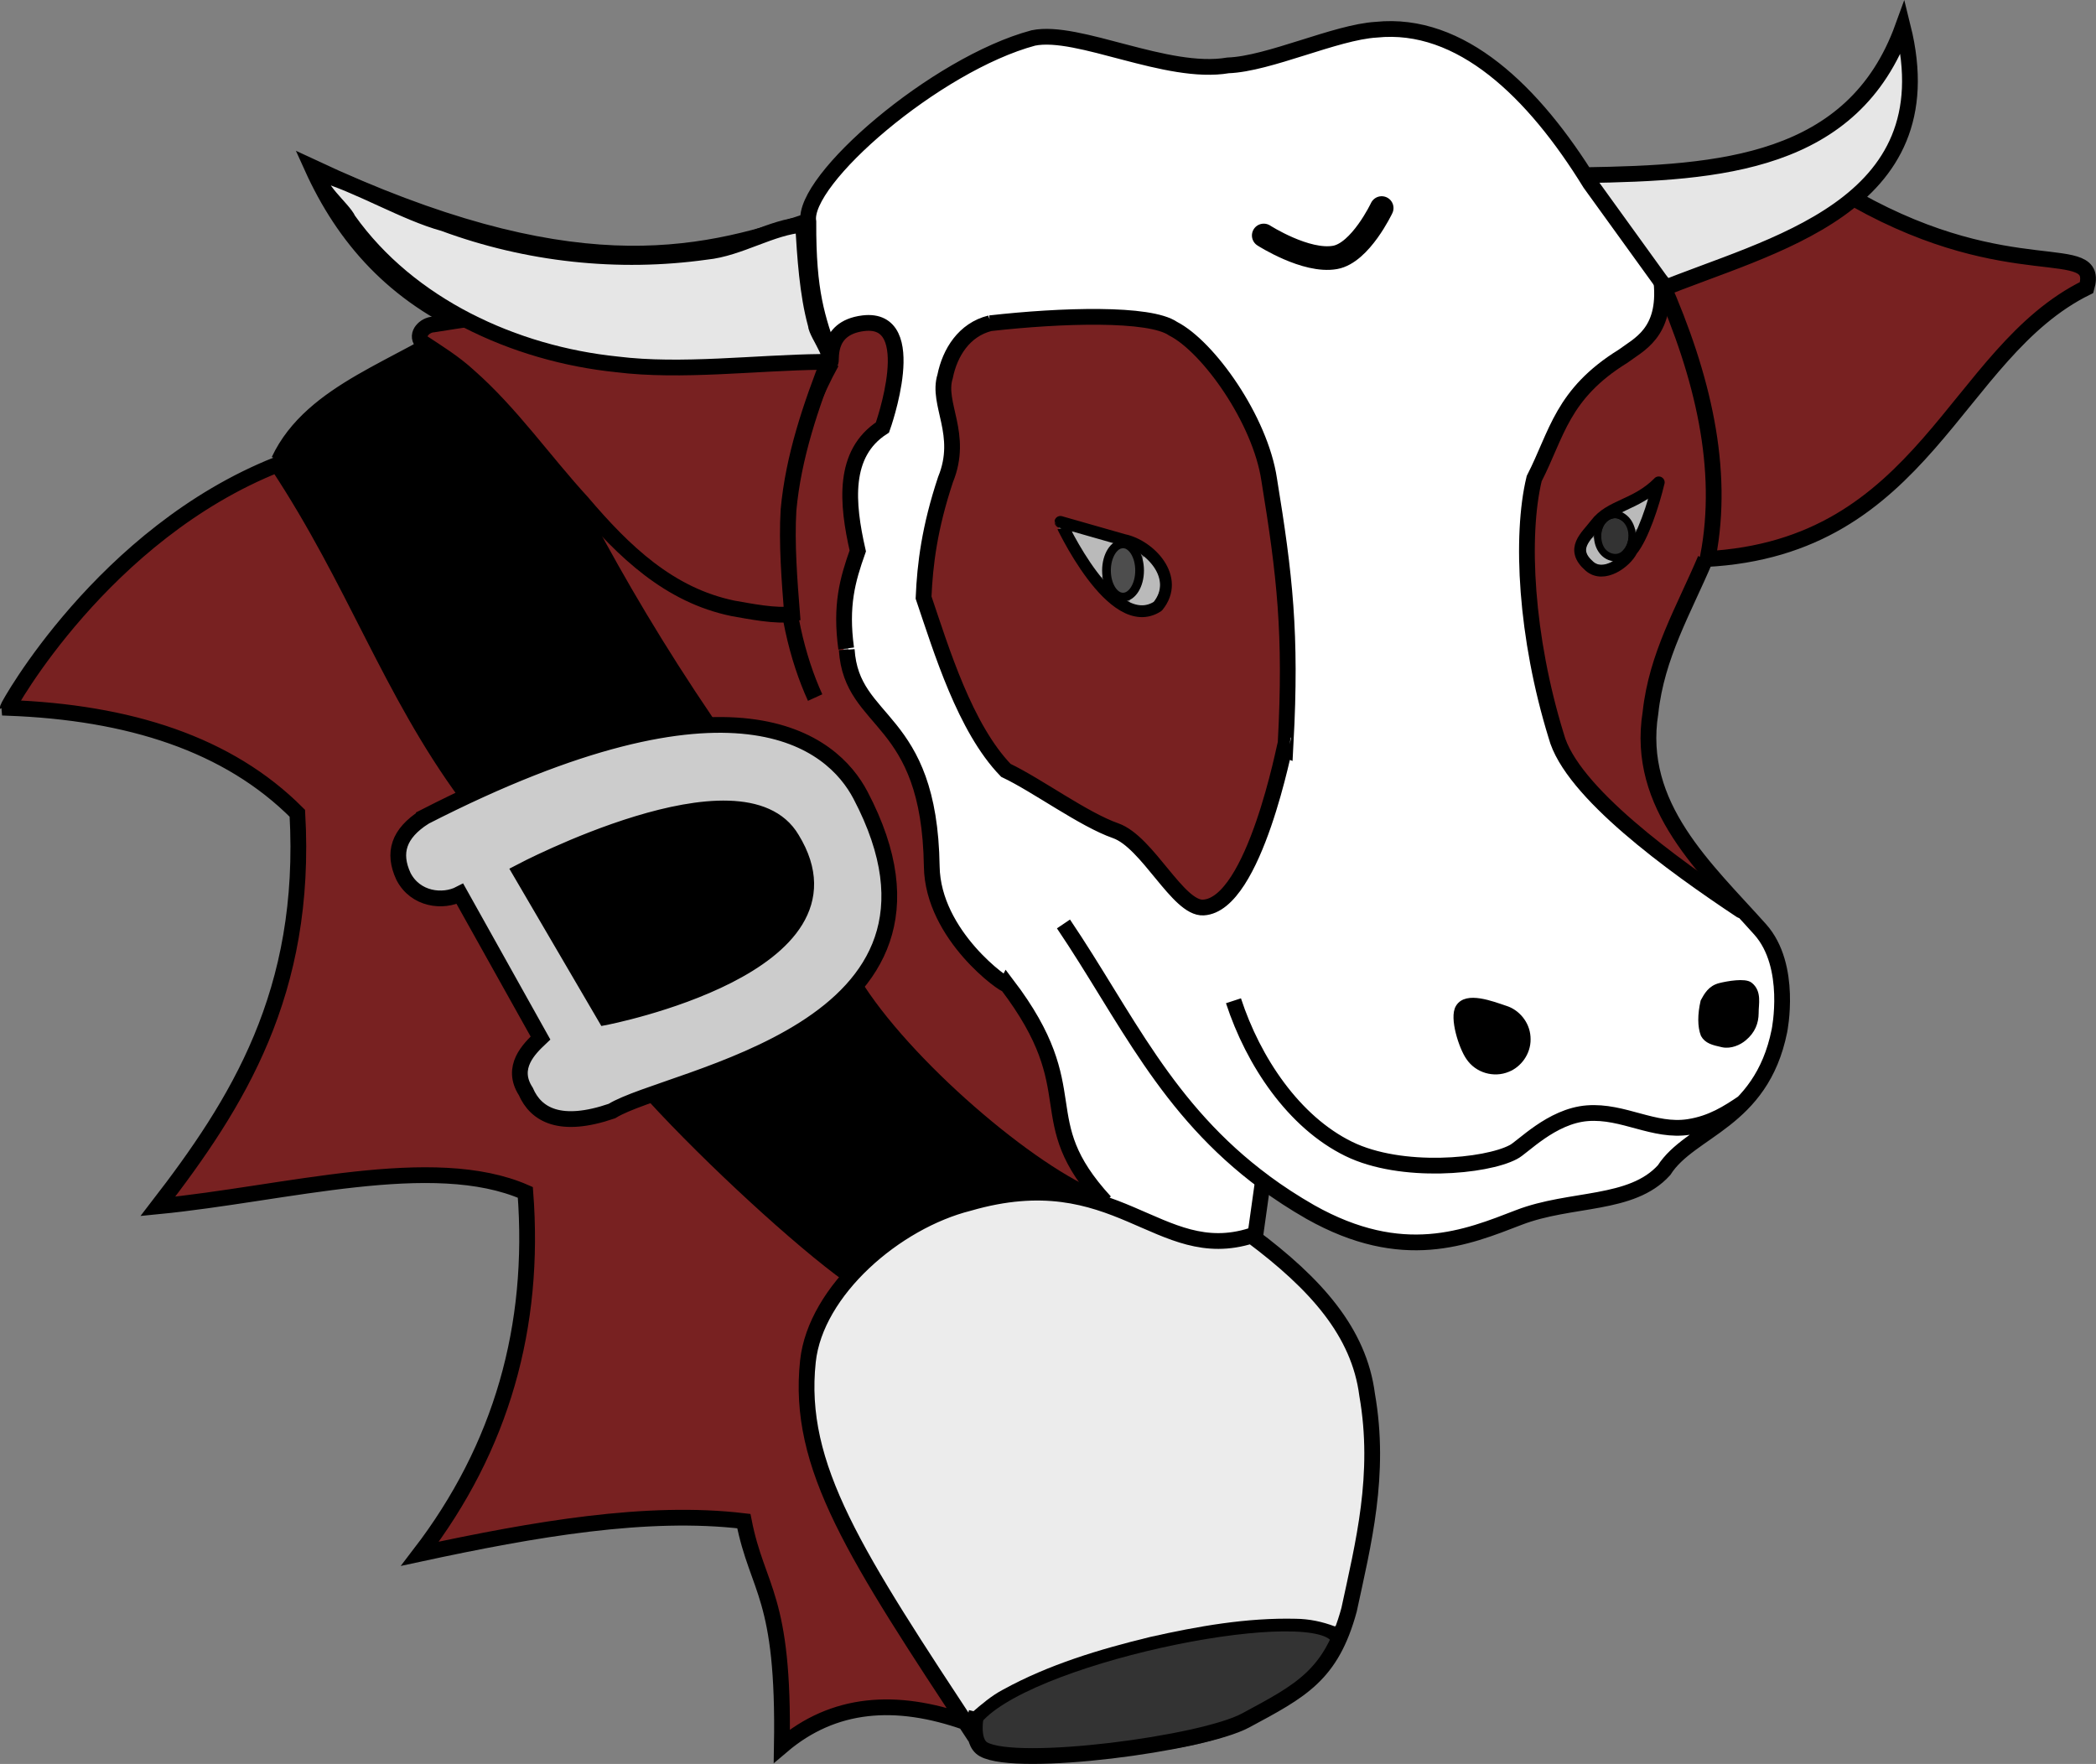
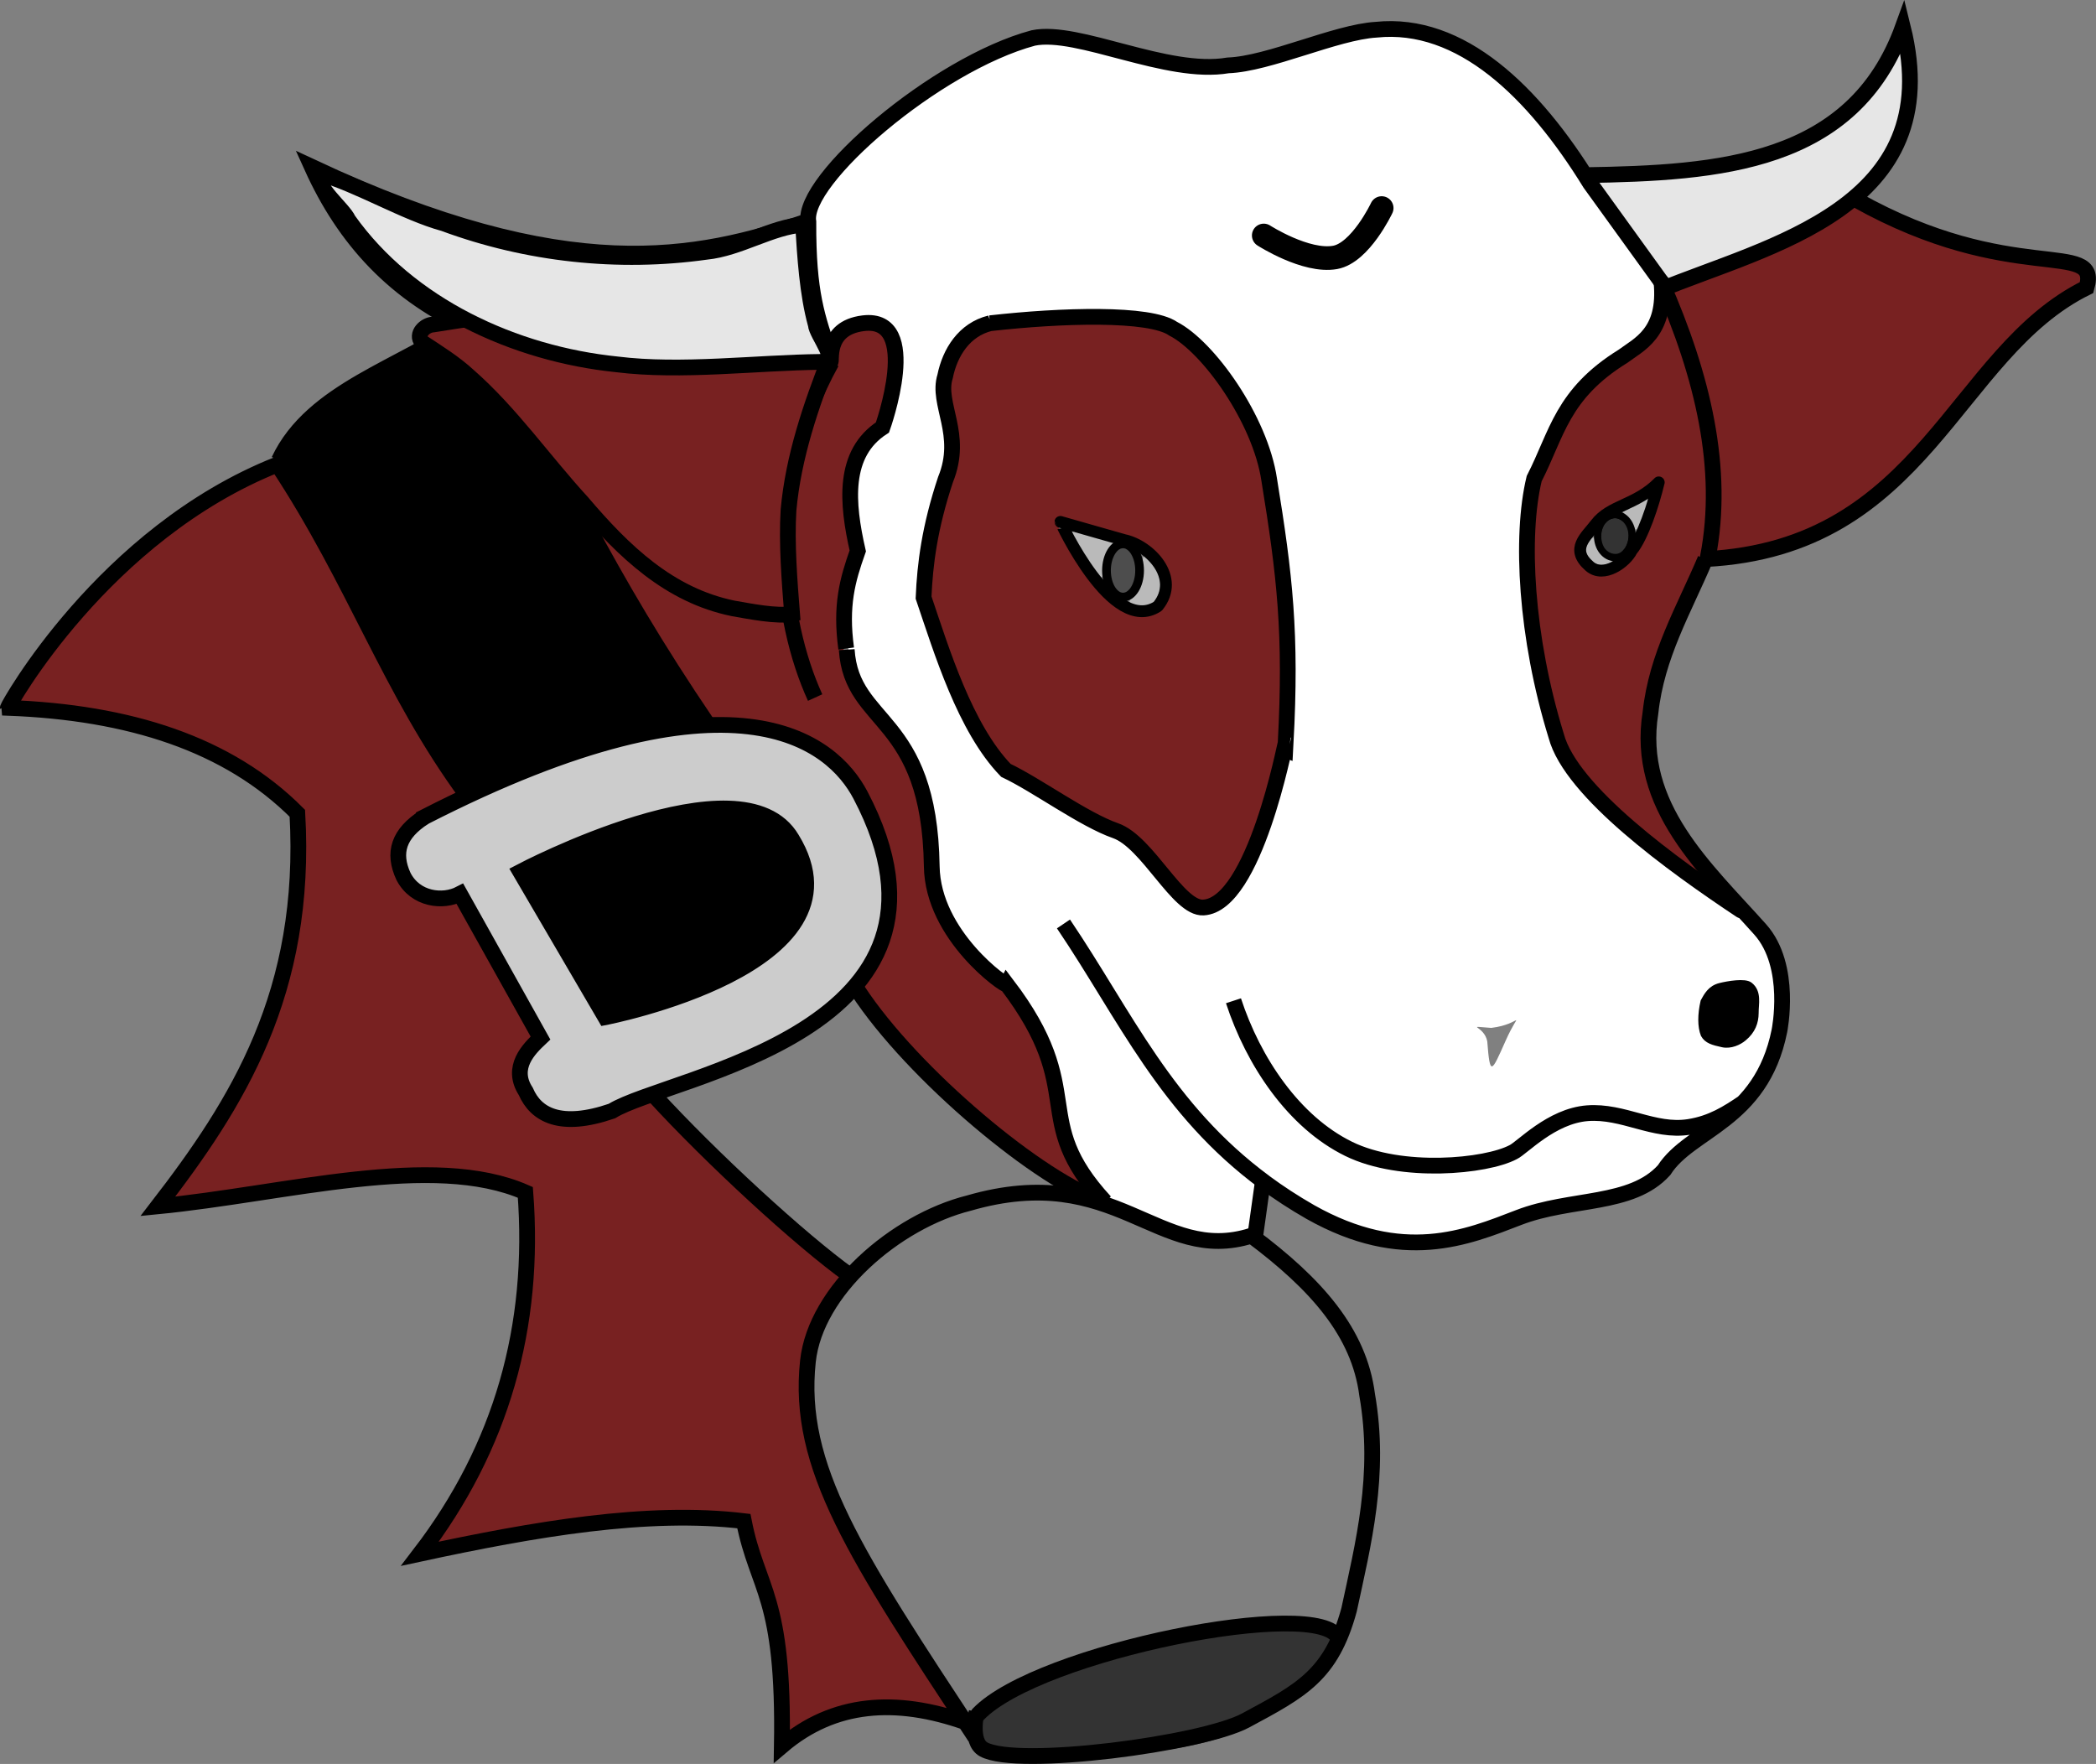
<svg xmlns="http://www.w3.org/2000/svg" xmlns:ns1="http://www.inkscape.org/namespaces/inkscape" xmlns:ns2="http://sodipodi.sourceforge.net/DTD/sodipodi-0.dtd" width="70.399mm" height="59.245mm" viewBox="0 0 70.399 59.245" version="1.1" id="svg177" ns1:version="0.92.1 r15371" ns2:docname="Cow head erased.svg">
  <rect x="0" y="0" width="70.399" height="59.245" fill="#808080" stroke="none" />
  <defs id="defs171" />
  <ns2:namedview id="base" pagecolor="#ffffff" bordercolor="#666666" borderopacity="1.0" ns1:pageopacity="0.0" ns1:pageshadow="2" ns1:zoom="1.6160156" ns1:cx="237.16809" ns1:cy="41.9008" ns1:document-units="mm" ns1:current-layer="layer1" showgrid="false" fit-margin-top="0" fit-margin-left="0" fit-margin-right="0" fit-margin-bottom="0" ns1:window-width="1280" ns1:window-height="738" ns1:window-x="-8" ns1:window-y="-8" ns1:window-maximized="1" />
  <g ns1:label="Ebene 1" ns1:groupmode="layer" id="layer1" transform="translate(-61.071,-122.644)">
    <g id="g1292">
      <path ns1:connector-curvature="0" ns2:nodetypes="ccccccccccccccccccccc" id="path3990" d="m 85.057,147.206 c -3.09,0.087 -6.028,1.09 -8.78,2.394 -0.638,0.341 -1.504,0.842 -1.615,1.669 -0.096,0.748 0.593,1.502 1.363,1.339 0.198,5.3e-4 0.423,-0.173 0.6,-0.108 0.957,1.666 1.9,3.351 2.803,5.043 -0.343,0.374 -1.007,0.688 -0.765,1.25 0.173,0.624 0.891,1.282 1.557,1.241 1.166,-0.015 2.275,-0.589 3.369,-0.904 2.167,-0.784 4.358,-1.68 5.98,-3.397 0.72,-0.808 1.23,-1.862 1.132,-2.967 0.063,-1.292 -0.291,-2.504 -0.938,-3.592 -0.976,-1.52 -2.997,-2.024 -4.706,-1.969 z m 0.335,2.43 c 0.895,-0.028 1.869,0.237 2.373,1.03 0.688,0.923 0.769,2.32 0.009,3.22 -1.114,1.377 -2.839,1.922 -4.479,2.469 -0.632,0.18 -1.29,0.549 -1.928,0.632 -1.043,-1.55 -1.934,-3.212 -2.883,-4.828 -0.172,-0.195 -0.206,-0.365 0.07,-0.433 2.147,-1.018 4.421,-2.028 6.839,-2.09 z" style="color:#000000;display:inline;overflow:visible;visibility:visible;fill:#cccccc;fill-opacity:1;fill-rule:nonzero;stroke:none;stroke-width:0.529;marker:none;enable-background:accumulate" />
      <path ns1:connector-curvature="0" ns2:nodetypes="cccccccccccccccccccccccccccccccccccccccccccccccccccccccccc" id="path3952" d="m 107.577,123.711 c -2.519,0.08 -4.799,1.794 -7.369,1.189 -1.963,-0.22 -3.969,-1.719 -5.824,-0.448 -2.137,1.096 -4.719,2.576 -6.013,4.652 -0.099,1.321 0.086,3.677 0.557,4.909 0.564,-0.307 2.134,-1.091 2.308,0.166 0.317,1.366 -0.235,2.582 -1.08,3.624 -0.73,1.508 0.138,3.211 -0.661,4.716 -0.314,2.089 0.598,3.659 2.276,5.605 1.097,2.092 0.063,4.263 2.127,6.565 1.806,1.48 2.829,4.206 3.229,6.426 0.58,2.415 3.435,3.473 5.707,3.056 0.599,-0.579 1.054,-1.507 0.257,-1.919 -2.429,-2.214 -4.664,-5.657 -6.283,-8.468 0.017,-0.354 0.56,0.557 0.671,0.665 2.186,3.698 4.74,7.699 8.784,9.432 3.158,1.185 6.411,-0.651 9.495,-1.255 0.8,-0.263 1.948,-1.335 2.419,-1.948 -1.507,-0.233 -3.585,-1.153 -4.974,-0.112 -1.305,0.91 -3.013,1.564 -4.593,1.355 -3.051,0.008 -5.332,-2.757 -6.184,-5.431 0.04,-0.617 0.588,0.432 0.649,0.572 1.049,2.833 2.9,4.68 5.553,4.627 1.868,0.348 3.575,-0.652 5.078,-1.639 1.83,-0.614 4.126,1.227 5.732,-0.272 0.596,-0.643 1.515,-2.459 1.348,-3.361 -0.625,0.12 -0.869,0.892 -1.637,0.574 -0.719,-0.107 -0.438,0.129 -0.201,-0.366 0.523,-0.485 1.052,0.813 1.6,0.06 0.598,-0.391 0.092,-2.184 -0.327,-2.668 -0.539,-0.86 -1.599,-1.137 -2.314,-1.868 -2.078,-1.636 -4.606,-3.158 -4.989,-6.011 -0.596,-2.428 -0.597,-5.004 -0.411,-7.477 0.544,-2.016 1.894,-3.27 3.52,-4.487 0.779,-0.696 1.458,-2.169 0.074,-3.006 -1.989,-2.57 -3.312,-5.936 -6.55,-7.124 -0.442,-0.344 -1.447,-0.344 -1.973,-0.331 z m -0.51,6.25 c 0.751,0.304 -0.1,0.412 -0.412,0.788 -1.029,1.233 -1.595,0.668 -2.976,-0.11 0.14,-0.763 0.515,0.251 0.934,0.395 0.802,0.512 1.983,-0.035 2.307,-0.856 0.197,-0.249 -0.184,-0.171 0.147,-0.217 z m -9.52,3.282 c 1.491,-0.047 3.054,-0.153 4.008,1.175 1.973,1.913 2.452,4.65 2.593,7.316 0.23,3.27 0.681,6.404 -0.869,9.422 -0.351,0.903 -1.116,2.615 -2.244,1.846 -1.304,-1.048 -2.281,-2.563 -3.936,-3.132 -1.535,-0.81 -3.072,-1.797 -3.68,-3.509 -1.05,-2.044 -1.927,-3.876 -1.147,-6.161 0.506,-1.135 0.752,-2.442 0.458,-3.858 -0.166,-1.653 1.152,-3.251 2.742,-3.123 0.701,-0.054 1.373,0.019 2.076,0.024 z m 13.613,23.925 c 1.06,-0.126 0.985,-0.706 0.474,0.447 -0.469,1.053 -0.518,1.195 -0.61,0.004 -0.104,-0.54 -0.791,-0.515 0.136,-0.451 z" style="color:#000000;display:inline;overflow:visible;visibility:visible;fill:#ffffff;fill-opacity:1;fill-rule:nonzero;stroke:none;stroke-width:0.529;marker:none;enable-background:accumulate" />
      <path ns1:connector-curvature="0" id="path3950" d="m 114.561,140.707 c -0.274,0.16 -0.292,0.579 -0.04,0.77 0.184,0.189 0.507,0.173 0.713,0.038 -0.123,-0.109 -0.326,-0.158 -0.424,-0.32 -0.127,-0.13 -0.143,-0.314 -0.186,-0.473 -0.015,-0.018 -0.042,-0.022 -0.063,-0.015 z" style="color:#000000;display:inline;overflow:visible;visibility:visible;fill:#bababa;fill-opacity:1;fill-rule:nonzero;stroke:none;stroke-width:0.265;marker:none;enable-background:accumulate" />
      <path ns1:connector-curvature="0" id="path3948" d="m 116.374,139.428 c -0.271,0.123 -0.549,0.253 -0.8,0.412 0.161,0.179 0.324,0.36 0.421,0.586 0.115,0.042 0.128,-0.184 0.183,-0.253 0.082,-0.239 0.216,-0.477 0.24,-0.728 -0.009,-0.016 -0.028,-0.023 -0.043,-0.017 z" style="color:#000000;display:inline;overflow:visible;visibility:visible;fill:#bababa;fill-opacity:1;fill-rule:nonzero;stroke:none;stroke-width:0.265;marker:none;enable-background:accumulate" />
      <path ns1:connector-curvature="0" id="path3944" d="m 98.764,141.047 c -0.322,0.086 -0.401,0.496 -0.406,0.784 0.009,0.285 0.112,0.703 0.448,0.744 0.329,-0.066 0.409,-0.481 0.421,-0.767 -0.004,-0.276 -0.111,-0.763 -0.463,-0.762 z" style="color:#000000;display:inline;overflow:visible;visibility:visible;fill:#4d4d4d;fill-opacity:1;fill-rule:nonzero;stroke:none;stroke-width:0.265;marker:none;enable-background:accumulate" />
      <path ns1:connector-curvature="0" id="path3942" d="m 97.099,140.496 c -0.064,0.117 0.106,0.25 0.137,0.364 0.257,0.4 0.478,0.841 0.81,1.179 0.12,-0.026 0.062,-0.229 0.092,-0.322 0.005,-0.314 0.128,-0.619 0.348,-0.84 -0.392,-0.154 -0.829,-0.25 -1.244,-0.362 -0.047,-0.003 -0.096,-0.031 -0.144,-0.02 z" style="color:#000000;display:inline;overflow:visible;visibility:visible;fill:#bababa;fill-opacity:1;fill-rule:nonzero;stroke:none;stroke-width:0.265;marker:none;enable-background:accumulate" />
      <path ns1:connector-curvature="0" id="path3940" d="m 99.469,141.353 c -0.09,0.417 0.074,0.944 -0.283,1.26 -0.065,0.074 -0.282,0.234 -0.11,0.314 0.229,0.095 0.533,0.094 0.739,-0.051 0.329,-0.342 0.285,-0.9 -0.009,-1.247 -0.092,-0.103 -0.169,-0.251 -0.307,-0.295 z" style="color:#000000;display:inline;overflow:visible;visibility:visible;fill:#bababa;fill-opacity:1;fill-rule:nonzero;stroke:none;stroke-width:0.265;marker:none;enable-background:accumulate" />
      <path ns1:connector-curvature="0" ns2:nodetypes="cccccccc" id="path2920" d="m 125.026,123.977 c -0.565,0.51 -1.036,1.887 -1.674,2.346 -2.203,2.097 -5.867,2.027 -8.711,2.323 -0.557,0.043 0.57,0.756 0.637,0.974 0.624,0.812 1.152,1.767 1.862,2.478 2.014,-0.821 4.177,-1.485 5.921,-2.815 1.367,-1.08 2.216,-2.909 1.931,-4.644 0.067,0.042 0.1,-0.683 0.034,-0.663 z" style="color:#000000;display:inline;overflow:visible;visibility:visible;fill:#e6e6e6;fill-opacity:1;fill-rule:nonzero;stroke:none;stroke-width:0.265;marker:none;enable-background:accumulate" />
      <path ns1:connector-curvature="0" ns2:nodetypes="ccccccc" id="path2914" d="m 104.121,177.196 c -3.067,0.108 -6.073,0.878 -8.85,2.17 -0.546,0.268 -1.628,0.865 -1.435,1.615 0.098,0.661 1.249,0.583 1.718,0.651 2.516,-0.057 5.23,0.077 7.553,-1.03 1.153,-0.613 2.333,-1.74 2.852,-2.983 -0.397,-0.44 -1.284,-0.385 -1.838,-0.424 z" style="color:#000000;display:inline;overflow:visible;visibility:visible;fill:#333333;fill-opacity:1;fill-rule:nonzero;stroke:none;stroke-width:0.265;marker:none;enable-background:accumulate" />
      <path ns1:connector-curvature="0" ns2:nodetypes="ccccccccc" id="path2908" d="m 76.631,133.662 c -1.483,1.046 -3.24,1.689 -4.652,2.837 -0.55,0.497 -1.138,1.035 -1.415,1.728 2.148,3.384 3.686,7.116 5.904,10.456 0.165,0.21 0.027,0.853 0.342,0.605 2.346,-1.039 5.382,-2.003 7.932,-2.327 0.126,-0.278 -0.544,-0.678 -0.627,-0.943 -2.534,-3.811 -4.537,-7.935 -6.602,-12.017 -0.271,-0.133 -0.585,-0.295 -0.881,-0.339 z" style="color:#000000;display:inline;overflow:visible;visibility:visible;fill:#000000;fill-opacity:1;fill-rule:nonzero;stroke:none;stroke-width:0.265;marker:none;enable-background:accumulate" />
      <path ns2:nodetypes="cccccccccccccccccccccc" id="path2906" d="m 89.952,133.7 c -0.528,-0.098 -0.96,0.315 -0.86,0.843 -0.433,1.418 -1.207,2.74 -1.381,4.245 -0.44,2.365 -0.09,4.81 0.676,7.057 0.035,0.418 -0.283,-0.351 -0.297,-0.46 -1.232,-3.274 -0.893,-7.242 0.686,-10.344 -0.632,-0.278 -1.956,0.026 -2.694,-0.059 -2.716,0.02 -2.945,0.541 -5.55,-0.307 -0.525,-0.062 -2.595,-0.723 -2.535,-0.486 1.953,4 4.377,9.048 6.889,12.713 1.915,0.023 4.158,0.557 5.135,2.3 1.168,1.91 1.394,4.751 -0.055,6.596 0.155,0.886 1.246,1.617 1.763,2.314 1.637,1.722 3.639,3.399 5.762,4.479 0.228,-0.393 -0.671,-1.131 -0.686,-1.558 -0.349,-2.071 -0.611,-4.095 -2.155,-5.477 -1.232,-0.995 -2.382,-2.274 -2.414,-3.906 0.037,-1.743 -0.498,-3.381 -1.647,-4.654 -1.314,-1.436 -1.633,-3.898 -0.844,-5.697 0.322,-1.442 -0.54,-3.111 0.708,-4.238 0.656,-0.841 0.918,-2.14 0.516,-3.142 -0.175,-0.276 -0.714,-0.245 -1.017,-0.221 z" style="color:#000000;display:inline;overflow:visible;visibility:visible;fill:#782121;fill-opacity:1;fill-rule:nonzero;stroke:none;stroke-width:0.265;marker:none;enable-background:accumulate" ns1:connector-curvature="0" />
      <path ns1:connector-curvature="0" ns2:nodetypes="cccccccc" id="path2910" d="m 85.082,149.984 c -2.187,0.167 -4.461,0.875 -6.409,1.838 -0.023,0.388 0.584,0.869 0.715,1.244 0.707,1.181 1.296,2.599 2.107,3.703 1.745,-0.319 3.519,-1.146 5.017,-2.117 0.811,-0.618 1.678,-1.511 1.454,-2.628 0.033,-1.261 -1.062,-2.077 -2.206,-2.035 -0.225,-0.018 -0.452,-0.017 -0.677,-0.004 z" style="color:#000000;display:inline;overflow:visible;visibility:visible;fill:#000000;fill-opacity:1;fill-rule:nonzero;stroke:none;stroke-width:0.265;marker:none;enable-background:accumulate" />
-       <path ns1:connector-curvature="0" ns2:nodetypes="cccccccccc" id="path2912" d="m 89.694,156.103 c -1.187,1.158 -2.714,1.892 -4.235,2.534 -0.668,0.313 -1.601,0.326 -2.196,0.711 0.07,0.387 0.68,0.778 0.913,1.092 1.73,1.666 3.511,3.54 5.398,5.03 0.535,-0.263 0.918,-1.028 1.457,-1.342 1.578,-1.124 3.996,-1.393 5.909,-1.46 0.095,-0.326 -1.116,-0.671 -1.353,-0.94 -2.154,-1.602 -4.12,-3.462 -5.761,-5.573 -0.032,-0.04 -0.08,-0.065 -0.132,-0.051 z" style="color:#000000;display:inline;overflow:visible;visibility:visible;fill:#000000;fill-opacity:1;fill-rule:nonzero;stroke:none;stroke-width:0.265;marker:none;enable-background:accumulate" />
      <path ns1:connector-curvature="0" ns2:nodetypes="cc" id="path3790" d="m 106.024,177.674 c -0.569,-1.429 -10.065,0.444 -12.09,2.539" style="fill:none;stroke:#000000;stroke-width:0.529;stroke-linecap:round;stroke-linejoin:round;stroke-miterlimit:4;stroke-dasharray:none;stroke-opacity:1" />
      <path ns1:connector-curvature="0" ns2:nodetypes="cccccccccccc" id="path2916" d="m 95.762,162.899 c -2.88,0.072 -5.87,1.695 -7.058,4.383 -0.872,2.181 -0.144,4.773 0.893,6.699 1.183,2.118 2.34,4.52 3.908,6.363 0.4,0.229 1.131,-1.029 1.521,-1.08 2.533,-1.185 5.312,-1.88 8.094,-2.146 0.947,-0.031 1.957,-0.163 2.838,0.192 0.376,-0.519 0.348,-1.317 0.544,-1.937 0.525,-2.534 0.884,-5.38 -0.322,-7.772 -0.746,-1.27 -1.823,-2.507 -3.011,-3.358 -1.187,0.035 -2.396,0.217 -3.464,-0.357 -1.26,-0.513 -2.552,-1.066 -3.945,-0.986 z" style="color:#000000;display:inline;overflow:visible;visibility:visible;fill:none;stroke:none;stroke-width:0.529;marker:none;enable-background:accumulate" />
      <path ns1:connector-curvature="0" ns2:nodetypes="cc" id="path3814" d="m 103.485,162.341 -0.245,1.749" style="fill:none;stroke:#000000;stroke-width:0.529;stroke-linecap:round;stroke-linejoin:miter;stroke-miterlimit:4;stroke-dasharray:none;stroke-opacity:1" />
      <path ns1:connector-curvature="0" ns2:nodetypes="csc" id="path3818" d="m 107.478,129.632 c 0,0 -0.71,1.505 -1.566,1.658 -0.977,0.175 -2.395,-0.737 -2.395,-0.737" style="fill:none;stroke:#000000;stroke-width:0.794;stroke-linecap:round;stroke-linejoin:miter;stroke-miterlimit:4;stroke-dasharray:none;stroke-opacity:1" />
-       <path ns1:connector-curvature="0" ns2:nodetypes="cccccsc" id="path3848" d="m 112.381,157.551 c 0.005,0.451 -0.295,0.854 -0.673,1.001 -0.452,0.189 -1.015,0.039 -1.305,-0.397 -0.233,-0.331 -0.561,-1.335 -0.343,-1.679 0.265,-0.442 1.121,-0.106 1.574,0.045 0.386,0.119 0.714,0.495 0.744,0.946 0.002,0.028 0.003,0.055 0.003,0.083 z" style="color:#000000;display:inline;overflow:visible;visibility:visible;fill:#000000;fill-opacity:1;stroke:#000000;stroke-width:0.197px;stroke-linecap:butt;stroke-linejoin:miter;stroke-miterlimit:4;stroke-dasharray:none;stroke-dashoffset:0;stroke-opacity:1;marker:none;enable-background:accumulate" />
      <path ns1:connector-curvature="0" ns2:nodetypes="ccsccscc" id="path3850" d="m 120.047,156.675 c -0.003,0.306 -0.106,0.596 -0.401,0.84 -0.164,0.14 -0.45,0.271 -0.72,0.212 -0.329,-0.072 -0.525,-0.126 -0.64,-0.329 -0.108,-0.275 -0.108,-0.675 -0.006,-1.12 0.112,-0.203 0.238,-0.445 0.559,-0.525 0.264,-0.066 0.84,-0.166 1.009,-0.029 0.31,0.244 0.195,0.639 0.199,0.95 z" style="color:#000000;display:inline;overflow:visible;visibility:visible;fill:#000000;fill-opacity:1;stroke:#000000;stroke-width:0.185px;stroke-linecap:butt;stroke-linejoin:miter;stroke-miterlimit:4;stroke-dasharray:none;stroke-dashoffset:0;stroke-opacity:1;marker:none;enable-background:accumulate" />
      <path ns2:nodetypes="cccccccccccccccccccccc" id="path2900" d="m 116.999,132.965 c -0.271,0.199 -0.248,0.86 -0.516,1.074 -0.826,0.792 -1.913,1.315 -2.557,2.295 -0.483,0.836 -0.914,1.722 -1.218,2.635 -0.319,1.54 -0.204,3.135 -0.03,4.686 0.222,1.451 0.493,2.918 1.053,4.278 0.764,1.267 1.941,2.217 3.067,3.149 0.454,0.333 1.44,1.144 1.946,1.391 0.228,-0.123 -0.677,-0.774 -0.749,-0.903 -0.657,-0.863 -1.273,-1.795 -1.514,-2.868 -0.394,-1.422 -0.029,-2.93 0.426,-4.293 0.418,-1.074 0.922,-2.125 1.396,-3.174 0.224,-1.205 0.203,-2.448 0.073,-3.663 -0.243,-1.47 -0.6,-3.157 -1.205,-4.521 -0.086,-0.251 -0.125,-0.097 -0.17,-0.086 z m -0.229,5.79 c 0.252,0.004 0.061,0.356 0.045,0.487 -0.27,0.875 -0.542,1.846 -1.283,2.448 -0.361,0.251 -0.919,0.382 -1.231,-0.014 -0.341,-0.291 -0.343,-0.804 -0.053,-1.13 0.565,-0.879 1.648,-1.122 2.422,-1.756 0.032,-0.015 0.065,-0.029 0.099,-0.035 z" style="color:#000000;display:inline;overflow:visible;visibility:visible;fill:#782121;fill-opacity:1;fill-rule:nonzero;stroke:none;stroke-width:0.265;marker:none;enable-background:accumulate" ns1:connector-curvature="0" />
      <path ns2:nodetypes="ccccccccccccc" id="path2898" d="m 123.259,129.545 c -1.611,1.197 -3.6,1.776 -5.465,2.484 -0.239,0.145 -0.828,0.245 -0.533,0.657 0.654,1.665 1.241,3.38 1.404,5.167 0.067,1.116 -0.032,2.381 -0.12,3.487 0.498,0.104 1.477,-0.097 1.981,-0.183 2.149,-0.441 3.672,-1.913 5.07,-3.557 1.288,-1.403 2.388,-2.998 3.817,-4.252 0.478,-0.44 1.033,-0.784 1.568,-1.135 0.215,-0.273 -0.106,-0.578 -0.387,-0.592 -1.796,-0.292 -3.632,-0.477 -5.308,-1.227 -0.681,-0.25 -1.303,-0.666 -2.002,-0.855 z" style="color:#000000;display:inline;overflow:visible;visibility:visible;fill:#782121;fill-opacity:1;fill-rule:nonzero;stroke:none;stroke-width:0.265;marker:none;enable-background:accumulate" ns1:connector-curvature="0" />
      <path ns2:nodetypes="cccccccccccccccccccccc" id="path2904" d="m 70.307,138.427 c -5.037,2.063 -9.296,8.052 -8.969,7.992 3.413,0.323 6.743,1.056 9.723,3.542 -0.019,5.815 -2.066,9.771 -4.685,13.202 4.012,-0.429 7.731,-1.639 12.343,-0.469 0.113,4.298 0.084,8.562 -3.734,11.953 3.691,-0.768 7.382,-1.639 11.073,-0.912 1.2,2.518 1.461,5.037 1.276,7.555 1.75,-1.21 3.777,-1.587 6.297,-0.486 0,0 -1.934,-2.943 -2.589,-4.074 -1.554,-2.436 -3.125,-5.203 -2.959,-8.223 0.041,-1.132 0.877,-2.081 1.421,-2.973 -2.309,-1.784 -4.454,-3.971 -6.586,-5.919 -1.223,0.501 -2.984,1.274 -4.075,0.165 -0.612,-0.661 -0.478,-1.704 0.134,-2.314 -0.748,-1.509 -1.661,-3.316 -2.53,-4.767 -0.828,0.004 -1.801,0.096 -2.037,-0.843 -0.458,-1.119 1.017,-1.995 1.905,-2.369 0.751,-0.326 -0.623,-1.097 -0.769,-1.616 -1.86,-3.014 -3.221,-6.309 -5.154,-9.273 -0.023,-0.021 -0.057,-0.181 -0.086,-0.17 z" style="color:#000000;display:inline;overflow:visible;visibility:visible;fill:#782121;fill-opacity:1;fill-rule:nonzero;stroke:none;stroke-width:0.529;marker:none;enable-background:accumulate" ns1:connector-curvature="0" />
      <path id="path2902" d="m 97.385,133.457 c -1.086,0.038 -2.192,0.027 -3.258,0.261 -0.959,0.419 -1.374,1.617 -1.137,2.595 0.189,0.852 0.273,1.75 -0.057,2.577 -0.381,1.254 -0.67,2.559 -0.69,3.868 0.619,1.743 1.162,3.569 2.237,5.089 0.535,0.775 1.48,1.07 2.234,1.586 0.722,0.456 1.496,0.8 2.244,1.198 0.892,0.635 1.391,1.683 2.3,2.298 0.401,0.204 0.774,-0.209 1.036,-0.461 0.743,-0.992 1.09,-2.223 1.454,-3.396 0.297,-0.902 0.409,-1.85 0.417,-2.795 0.094,-2.648 -0.191,-5.306 -0.701,-7.901 -0.424,-1.655 -1.366,-3.188 -2.669,-4.302 -0.938,-0.788 -2.279,-0.575 -3.41,-0.617 z m -0.697,6.595 c 0.927,0.232 1.854,0.486 2.738,0.842 0.584,0.355 1.119,1.057 0.865,1.768 -0.144,0.642 -0.961,0.777 -1.461,0.466 -0.943,-0.539 -1.498,-1.531 -2.025,-2.437 -0.054,-0.184 -0.283,-0.398 -0.219,-0.586 0.027,-0.028 0.066,-0.049 0.101,-0.053 z" style="color:#000000;display:inline;overflow:visible;visibility:visible;fill:#782121;fill-opacity:1;fill-rule:nonzero;stroke:none;stroke-width:0.265;marker:none;enable-background:accumulate" ns1:connector-curvature="0" />
      <path ns1:connector-curvature="0" ns2:nodetypes="ccccc" id="path3853" d="m 116.876,132.12 c 0.167,1.708 -0.772,2.099 -1.29,2.488 -2.059,1.274 -2.214,2.608 -2.986,4.112 -0.467,1.935 -0.284,5.323 0.74,8.64 0.499,1.878 3.94,4.356 6.204,5.859" style="fill:none;stroke:#000000;stroke-width:0.529;stroke-linecap:round;stroke-linejoin:miter;stroke-miterlimit:4;stroke-dasharray:none;stroke-opacity:1" />
      <path ns1:connector-curvature="0" ns2:nodetypes="cc" id="path3784" d="m 77.616,133.844 c 2.156,4.331 3.874,8.072 7.258,13.055" style="fill:none;stroke:#000000;stroke-width:0.397;stroke-linecap:butt;stroke-linejoin:miter;stroke-miterlimit:4;stroke-dasharray:none;stroke-opacity:1" />
      <path ns1:connector-curvature="0" ns2:nodetypes="cc" id="path3786" d="m 89.88,155.908 c 1.841,2.812 6.159,6.431 8.323,7.117" style="fill:none;stroke:#000000;stroke-width:0.529;stroke-linecap:butt;stroke-linejoin:miter;stroke-miterlimit:4;stroke-dasharray:none;stroke-opacity:1" />
      <path ns1:connector-curvature="0" ns2:nodetypes="csccc" id="path3857" d="m 88.959,134.792 c 0.086,0.065 -0.219,-1.127 1.106,-1.291 1.99,-0.245 0.645,3.501 0.645,3.501 -1.347,0.871 -1.195,2.541 -0.829,4.146 -0.347,0.978 -0.586,1.831 -0.389,3.279" style="fill:none;stroke:#000000;stroke-width:0.529;stroke-linecap:butt;stroke-linejoin:miter;stroke-miterlimit:4;stroke-dasharray:none;stroke-opacity:1" />
      <path ns1:connector-curvature="0" ns2:nodetypes="cccc" id="path3859" d="m 96.687,140.173 c 0,-0.009 1.743,3.83 3.27,2.836 0.785,-0.959 -0.27,-2.05 -1.14,-2.228 z" style="fill:none;stroke:#000000;stroke-width:0.397;stroke-linecap:butt;stroke-linejoin:round;stroke-miterlimit:4;stroke-dasharray:none;stroke-opacity:1" />
      <path ns1:connector-curvature="0" ns2:nodetypes="csscc" id="path3861" d="m 116.784,138.846 c -0.77,0.778 -1.63,0.755 -2.119,1.402 -0.315,0.417 -0.877,0.833 -0.205,1.416 0.473,0.41 1.216,-0.128 1.416,-0.53 0.369,-0.445 0.733,-1.552 0.907,-2.289 z" style="fill:none;stroke:#000000;stroke-width:0.397;stroke-linecap:butt;stroke-linejoin:round;stroke-miterlimit:4;stroke-dasharray:none;stroke-opacity:1" />
      <ellipse ry="0.712" rx="0.57" cy="140.648" cx="115.31" id="path3914" style="color:#000000;display:inline;overflow:visible;visibility:visible;fill:none;stroke:#000000;stroke-width:0.265px;stroke-linecap:butt;stroke-linejoin:miter;stroke-miterlimit:4;stroke-dasharray:none;stroke-dashoffset:0;stroke-opacity:1;marker:none;enable-background:accumulate" />
      <ellipse ry="0.894" rx="0.556" cy="141.805" cx="98.791" id="path3914-1" style="color:#000000;display:inline;overflow:visible;visibility:visible;fill:none;stroke:#000000;stroke-width:0.293px;stroke-linecap:butt;stroke-linejoin:miter;stroke-miterlimit:4;stroke-dasharray:none;stroke-dashoffset:0;stroke-opacity:1;marker:none;enable-background:accumulate" />
      <path ns1:connector-curvature="0" id="path3946" d="m 115.299,140.055 c -0.429,0.048 -0.541,0.619 -0.364,0.949 0.116,0.227 0.448,0.347 0.637,0.134 0.294,-0.295 0.265,-0.949 -0.184,-1.075 -0.03,-0.006 -0.06,-0.011 -0.09,-0.008 z" style="color:#000000;display:inline;overflow:visible;visibility:visible;fill:#333333;fill-opacity:1;fill-rule:nonzero;stroke:none;stroke-width:0.265;marker:none;enable-background:accumulate" />
-       <path ns1:connector-curvature="0" id="path3894" d="m 95.855,162.896 c -1.013,-0.022 -2.006,0.236 -2.953,0.569 -1.506,0.592 -2.842,1.634 -3.764,2.966 -0.517,0.762 -0.8,1.673 -0.796,2.594 -0.057,1.964 0.726,3.833 1.656,5.518 1.016,1.839 2.163,3.606 3.328,5.354 0.1,0.106 0.2,0.386 0.386,0.27 0.328,-0.283 0.66,-0.569 1.048,-0.773 1.54,-0.846 3.241,-1.355 4.938,-1.768 1.606,-0.361 3.245,-0.652 4.898,-0.612 0.452,0.005 0.884,0.097 1.304,0.255 0.217,-0.043 0.21,-0.333 0.279,-0.5 0.462,-2.019 0.935,-4.081 0.764,-6.167 -0.085,-1.152 -0.29,-2.341 -0.947,-3.315 -0.745,-1.168 -1.802,-2.08 -2.887,-2.92 -0.218,-0.033 -0.437,0.099 -0.662,0.098 -0.909,0.123 -1.801,-0.163 -2.623,-0.518 -1.211,-0.51 -2.463,-1.091 -3.811,-1.052 -0.053,-10e-4 -0.106,-10e-4 -0.159,0 z" style="color:#000000;display:inline;overflow:visible;visibility:visible;fill:#ececec;fill-opacity:1;fill-rule:nonzero;stroke:none;stroke-width:0.265;marker:none;enable-background:accumulate" />
      <path ns1:connector-curvature="0" ns2:nodetypes="cc" id="path3782" d="m 83.018,159.416 c 1.949,2.13 4.947,4.884 6.592,6.065" style="fill:none;stroke:#000000;stroke-width:0.529;stroke-linecap:butt;stroke-linejoin:miter;stroke-miterlimit:4;stroke-dasharray:none;stroke-opacity:1" />
      <path ns2:nodetypes="cccccccccccccccsccccccccccccccccccscsccccccccssccccccccscccsccscccccccccccccccccccccc" d="m 114.296,128.527 c 4.53,-0.071 9.02,-0.372 10.687,-4.975 1.513,6.091 -4.527,7.329 -8.2,8.845 m -28.56,-2.334 c -3.77,1.286 -8.079,2.213 -16.678,-1.812 2.165,4.793 6.761,7.661 17.257,6.572 m -13.48,15.263 c 10.454,-5.348 13.717,-2.513 14.649,-0.737 4.187,7.968 -6.428,9.426 -8.35,10.613 -1.729,0.593 -2.549,0.129 -2.891,-0.662 -0.524,-0.811 0.115,-1.432 0.495,-1.791 l -2.706,-4.843 c -0.569,0.296 -1.494,0.197 -1.897,-0.587 -0.369,-0.798 -0.16,-1.44 0.7,-1.992 z m 18.501,30.903 c -4.034,-6.129 -5.995,-9.079 -5.616,-12.622 0.255,-2.383 2.948,-4.697 5.401,-5.313 4.977,-1.444 6.361,2.085 9.496,1.093 2.17,1.622 3.615,3.241 3.885,5.342 0.47,2.684 -0.132,5.015 -0.607,7.226 -0.598,2.192 -1.599,2.707 -3.478,3.716 -1.462,0.785 -7.666,1.598 -8.797,0.969 -0.475,-0.264 -0.234,-1.256 -0.234,-1.256 m -0.354,0.35 c -2.356,-0.834 -4.449,-0.685 -6.188,0.795 0.087,-5.081 -0.816,-5.21 -1.276,-7.555 -3.249,-0.388 -7.019,0.265 -10.878,1.096 2.742,-3.577 3.884,-7.634 3.539,-12.137 -3.102,-1.362 -8.053,0.05 -12.343,0.469 2.665,-3.455 5.029,-7.167 4.685,-13.202 -2.32,-2.332 -5.657,-3.392 -9.723,-3.542 -0.012,-0.037 3.203,-5.849 9.056,-8.173 2.612,3.95 3.768,7.579 6.367,11.111 m 25.742,6.901 c 0.667,2.041 2.026,4.072 3.87,4.975 1.771,0.868 4.614,0.592 5.525,0.109 0.3,-0.14 1.28,-1.214 2.491,-1.307 1.211,-0.093 2.229,0.644 3.409,0.461 0.771,-0.12 1.312,-0.469 1.843,-0.829 m -30.638,-24.853 c -2.303,4.157 -1.748,8.639 -0.551,11.26 m 5.875,-12.572 c 2.395,-0.27 5.362,-0.363 6.15,0.184 1.181,0.603 2.926,3.051 3.225,5.067 0.525,3.215 0.751,5.172 0.553,8.845 -0.014,-0.014 -1.039,5.434 -2.764,5.528 -0.852,0.046 -1.869,-2.202 -2.948,-2.58 -1.08,-0.378 -2.639,-1.532 -3.685,-2.027 -1.377,-1.426 -2.161,-4.029 -2.764,-5.804 0.047,-1.122 0.202,-2.352 0.737,-3.962 0.624,-1.525 -0.305,-2.537 -0.014,-3.464 0.162,-0.803 0.64,-1.571 1.512,-1.788 z m 3.863,29.508 c -2.59,-2.819 -0.522,-3.652 -3.293,-7.295 -0.036,0.073 -2.493,-1.641 -2.528,-3.971 -0.076,-5.122 -2.692,-4.702 -2.856,-7.279 m 14.04,17.892 c 0.468,0.346 0.976,0.678 1.531,0.996 3.112,1.753 5.25,0.86 7.002,0.184 1.752,-0.676 3.785,-0.378 4.88,-1.59 0.876,-1.373 3.26,-1.626 3.873,-4.676 0,0 0.451,-2.181 -0.645,-3.409 -1.816,-2.035 -4.189,-4.135 -3.685,-7.279 0.207,-1.923 1.119,-3.448 1.843,-5.159 m -21.559,12.254 c 2.09,3.094 3.431,6.22 6.761,8.678 M 88.959,134.607 c -0.435,-1.308 -0.748,-2.092 -0.737,-4.515 -0.233,-1.394 4.277,-5.293 7.555,-6.173 1.505,-0.309 4.484,1.272 6.541,0.921 1.373,-0.049 3.618,-1.118 4.975,-1.198 2.844,-0.294 5.293,2.083 7.186,5.159 l 2.395,3.317 c 1.402,3.181 2.125,6.277 1.566,9.213 l 0.184,0.092 m 4.791,-12.069 c 5.233,2.934 8.212,1.289 7.739,2.948 -4.468,2.198 -5.404,8.744 -12.803,9.121 m -39.805,10.503 c 0,0 7.454,-3.932 9.121,-1.106 2.62,4.272 -6.265,5.989 -6.265,5.989 z m -1.894,-18.447 c -2.013,1.488 -5.093,2.246 -6.213,4.627" style="fill:none;stroke:#000000;stroke-width:0.529;stroke-linecap:butt;stroke-linejoin:miter;stroke-miterlimit:4;stroke-dasharray:none;stroke-opacity:1" id="path3804" ns1:connector-curvature="0" />
      <path ns2:nodetypes="cccccccccc" id="path2898-1" d="m 88.959,134.607 c -0.654,1.665 -1.241,3.38 -1.404,5.167 -0.067,1.116 0.032,2.381 0.12,3.487 -0.498,0.104 -1.477,-0.097 -1.981,-0.183 -2.149,-0.441 -3.672,-1.913 -5.07,-3.557 -1.288,-1.403 -2.388,-2.998 -3.817,-4.252 -0.478,-0.44 -1.033,-0.784 -1.568,-1.135 -0.215,-0.273 0.106,-0.578 0.387,-0.592 1.796,-0.292 3.632,-0.477 5.308,-1.227 0.681,-0.25 8.32,1.88 8.025,2.291 z" style="color:#000000;display:inline;overflow:visible;visibility:visible;fill:#782121;fill-opacity:1;fill-rule:nonzero;stroke:#000000;stroke-width:0.529;marker:none;enable-background:accumulate;stroke-miterlimit:4;stroke-dasharray:none" ns1:connector-curvature="0" />
      <path ns1:connector-curvature="0" ns2:nodetypes="ccccccccc" id="path2918" d="m 71.813,128.474 c -0.187,0.438 0.788,1.173 0.956,1.556 2.05,2.885 5.591,4.501 9.023,4.852 2.156,0.269 4.681,-0.059 6.86,-0.083 0.698,0.081 -0.165,-0.911 -0.182,-1.257 -0.286,-1.035 -0.36,-2.284 -0.426,-3.349 -1.039,0.064 -2.148,0.8 -3.251,0.908 -2.955,0.416 -6.01,0.085 -8.816,-0.954 -1.301,-0.354 -2.885,-1.31 -4.163,-1.673 z" style="color:#000000;display:inline;overflow:visible;visibility:visible;fill:#e6e6e6;fill-opacity:1;fill-rule:nonzero;stroke:#000000;stroke-width:0.529;marker:none;enable-background:accumulate;stroke-miterlimit:4;stroke-dasharray:none" />
    </g>
  </g>
</svg>